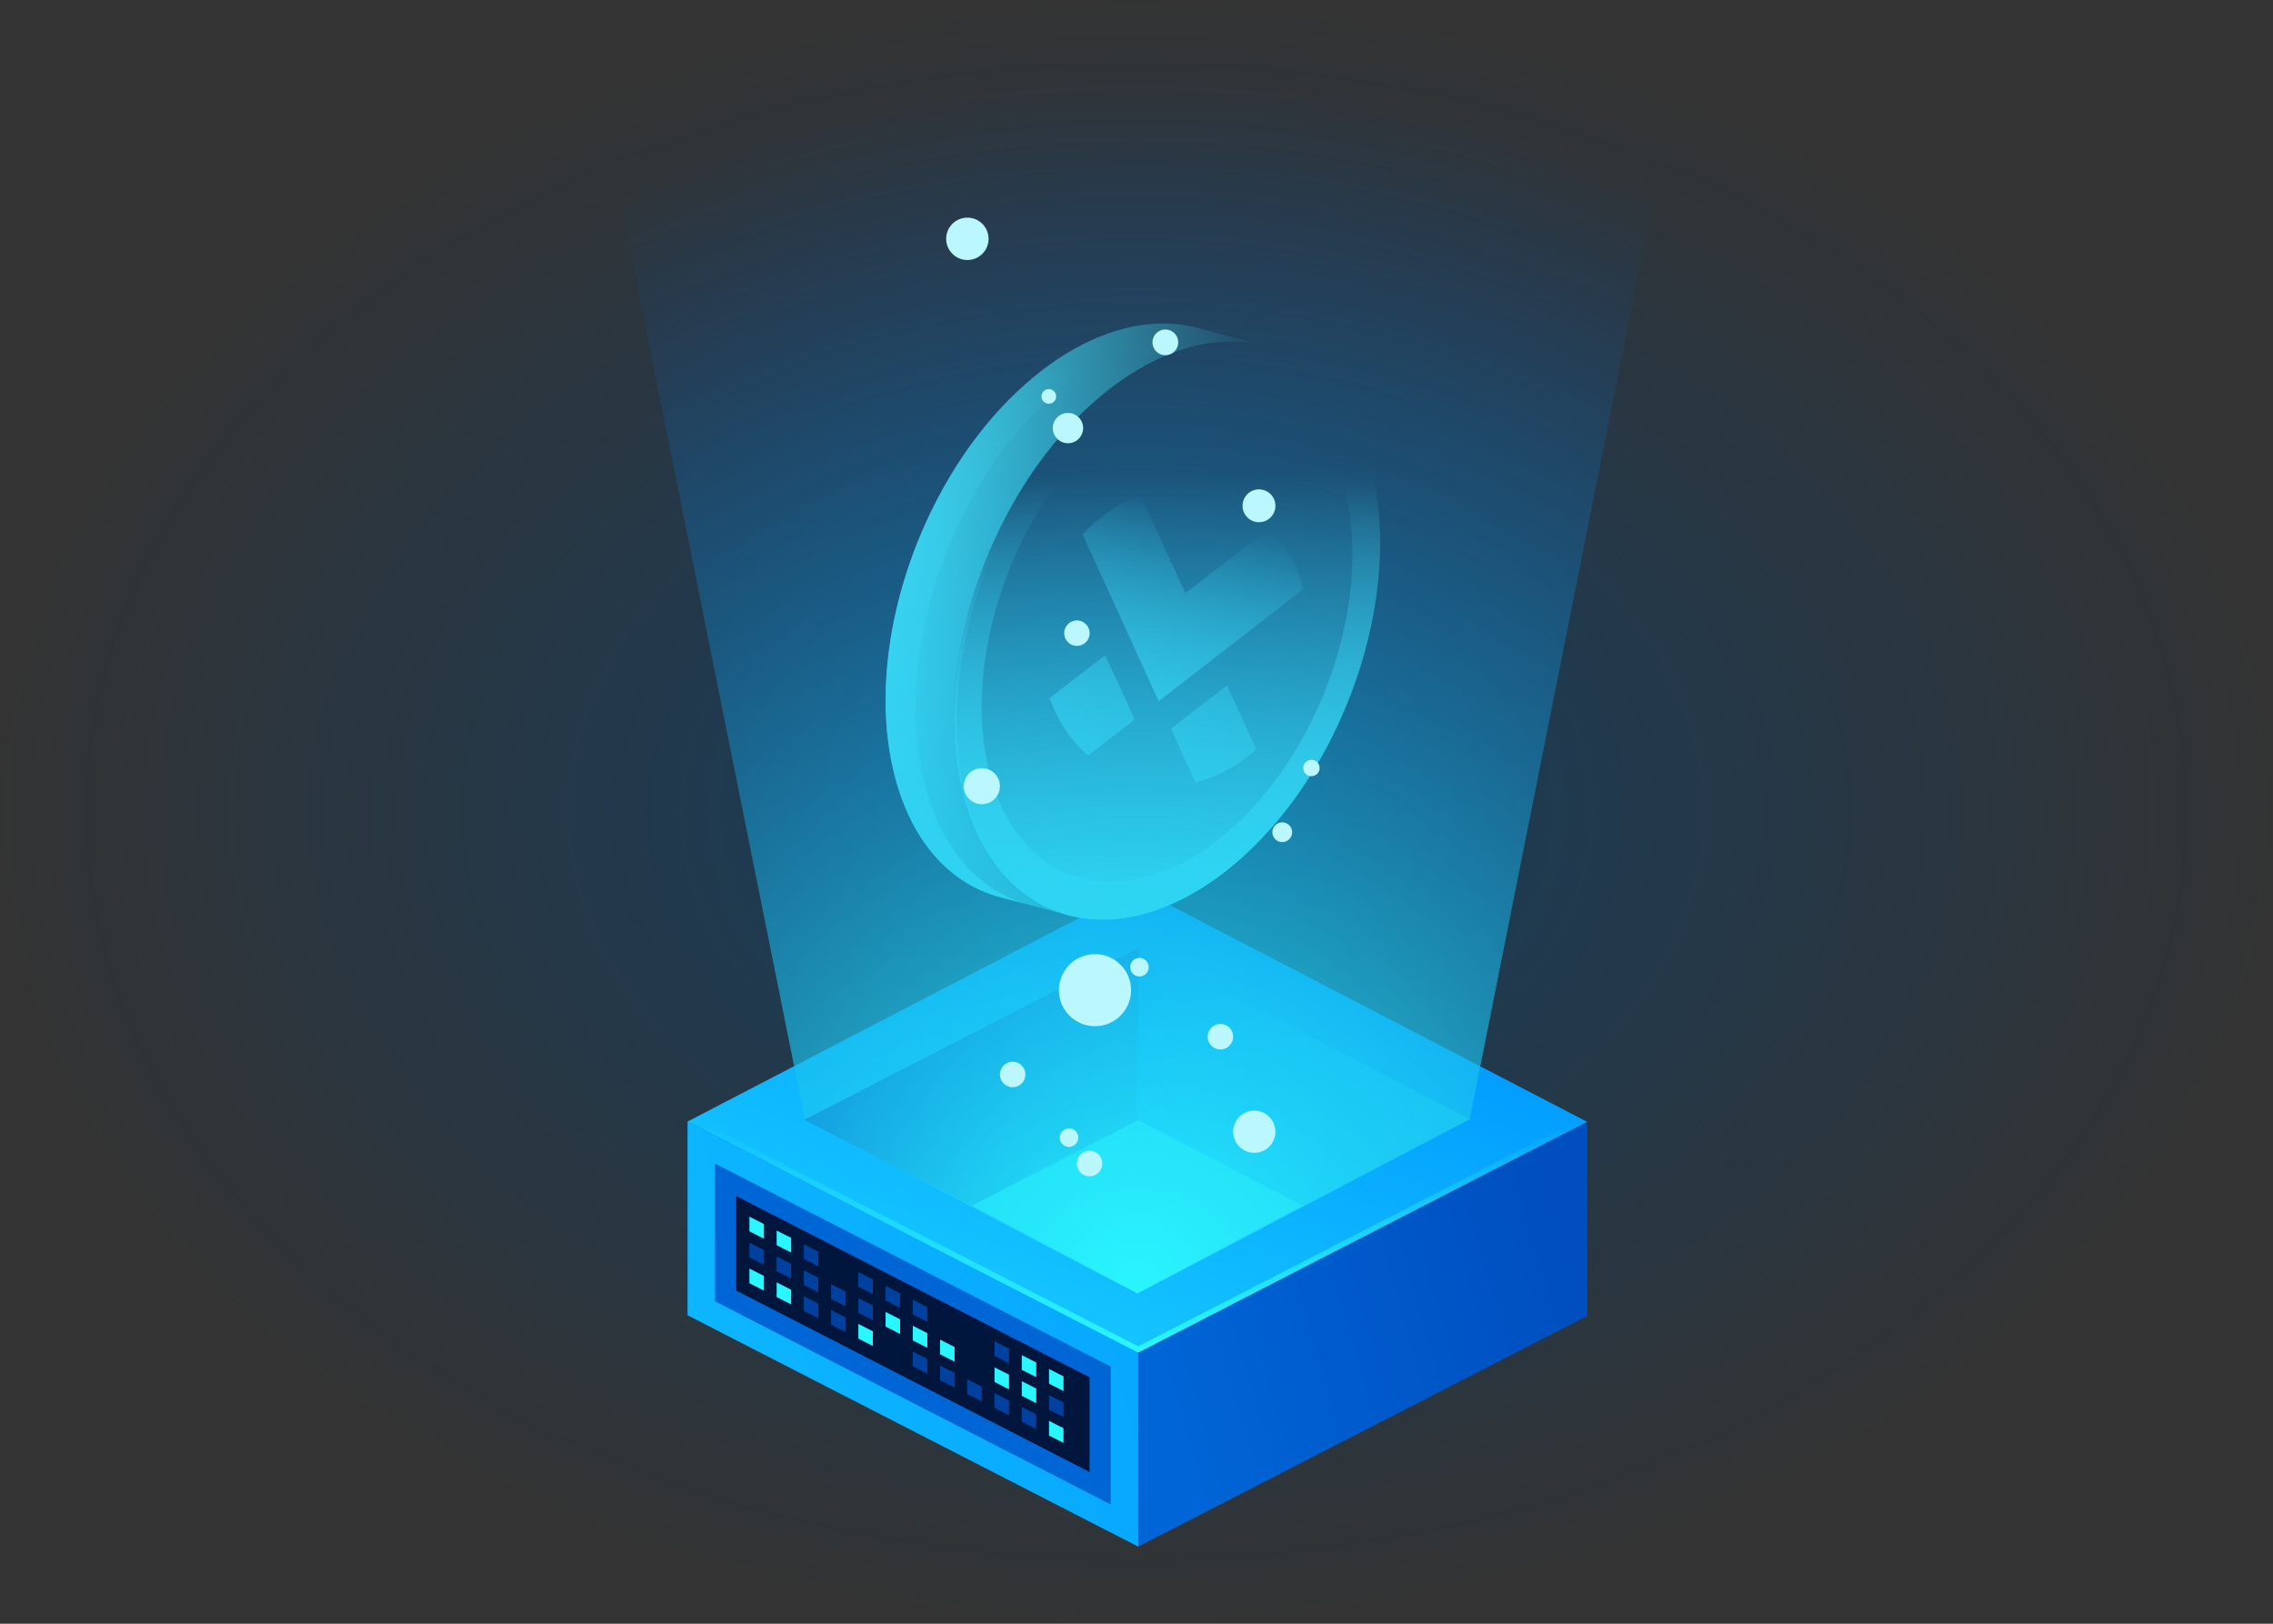
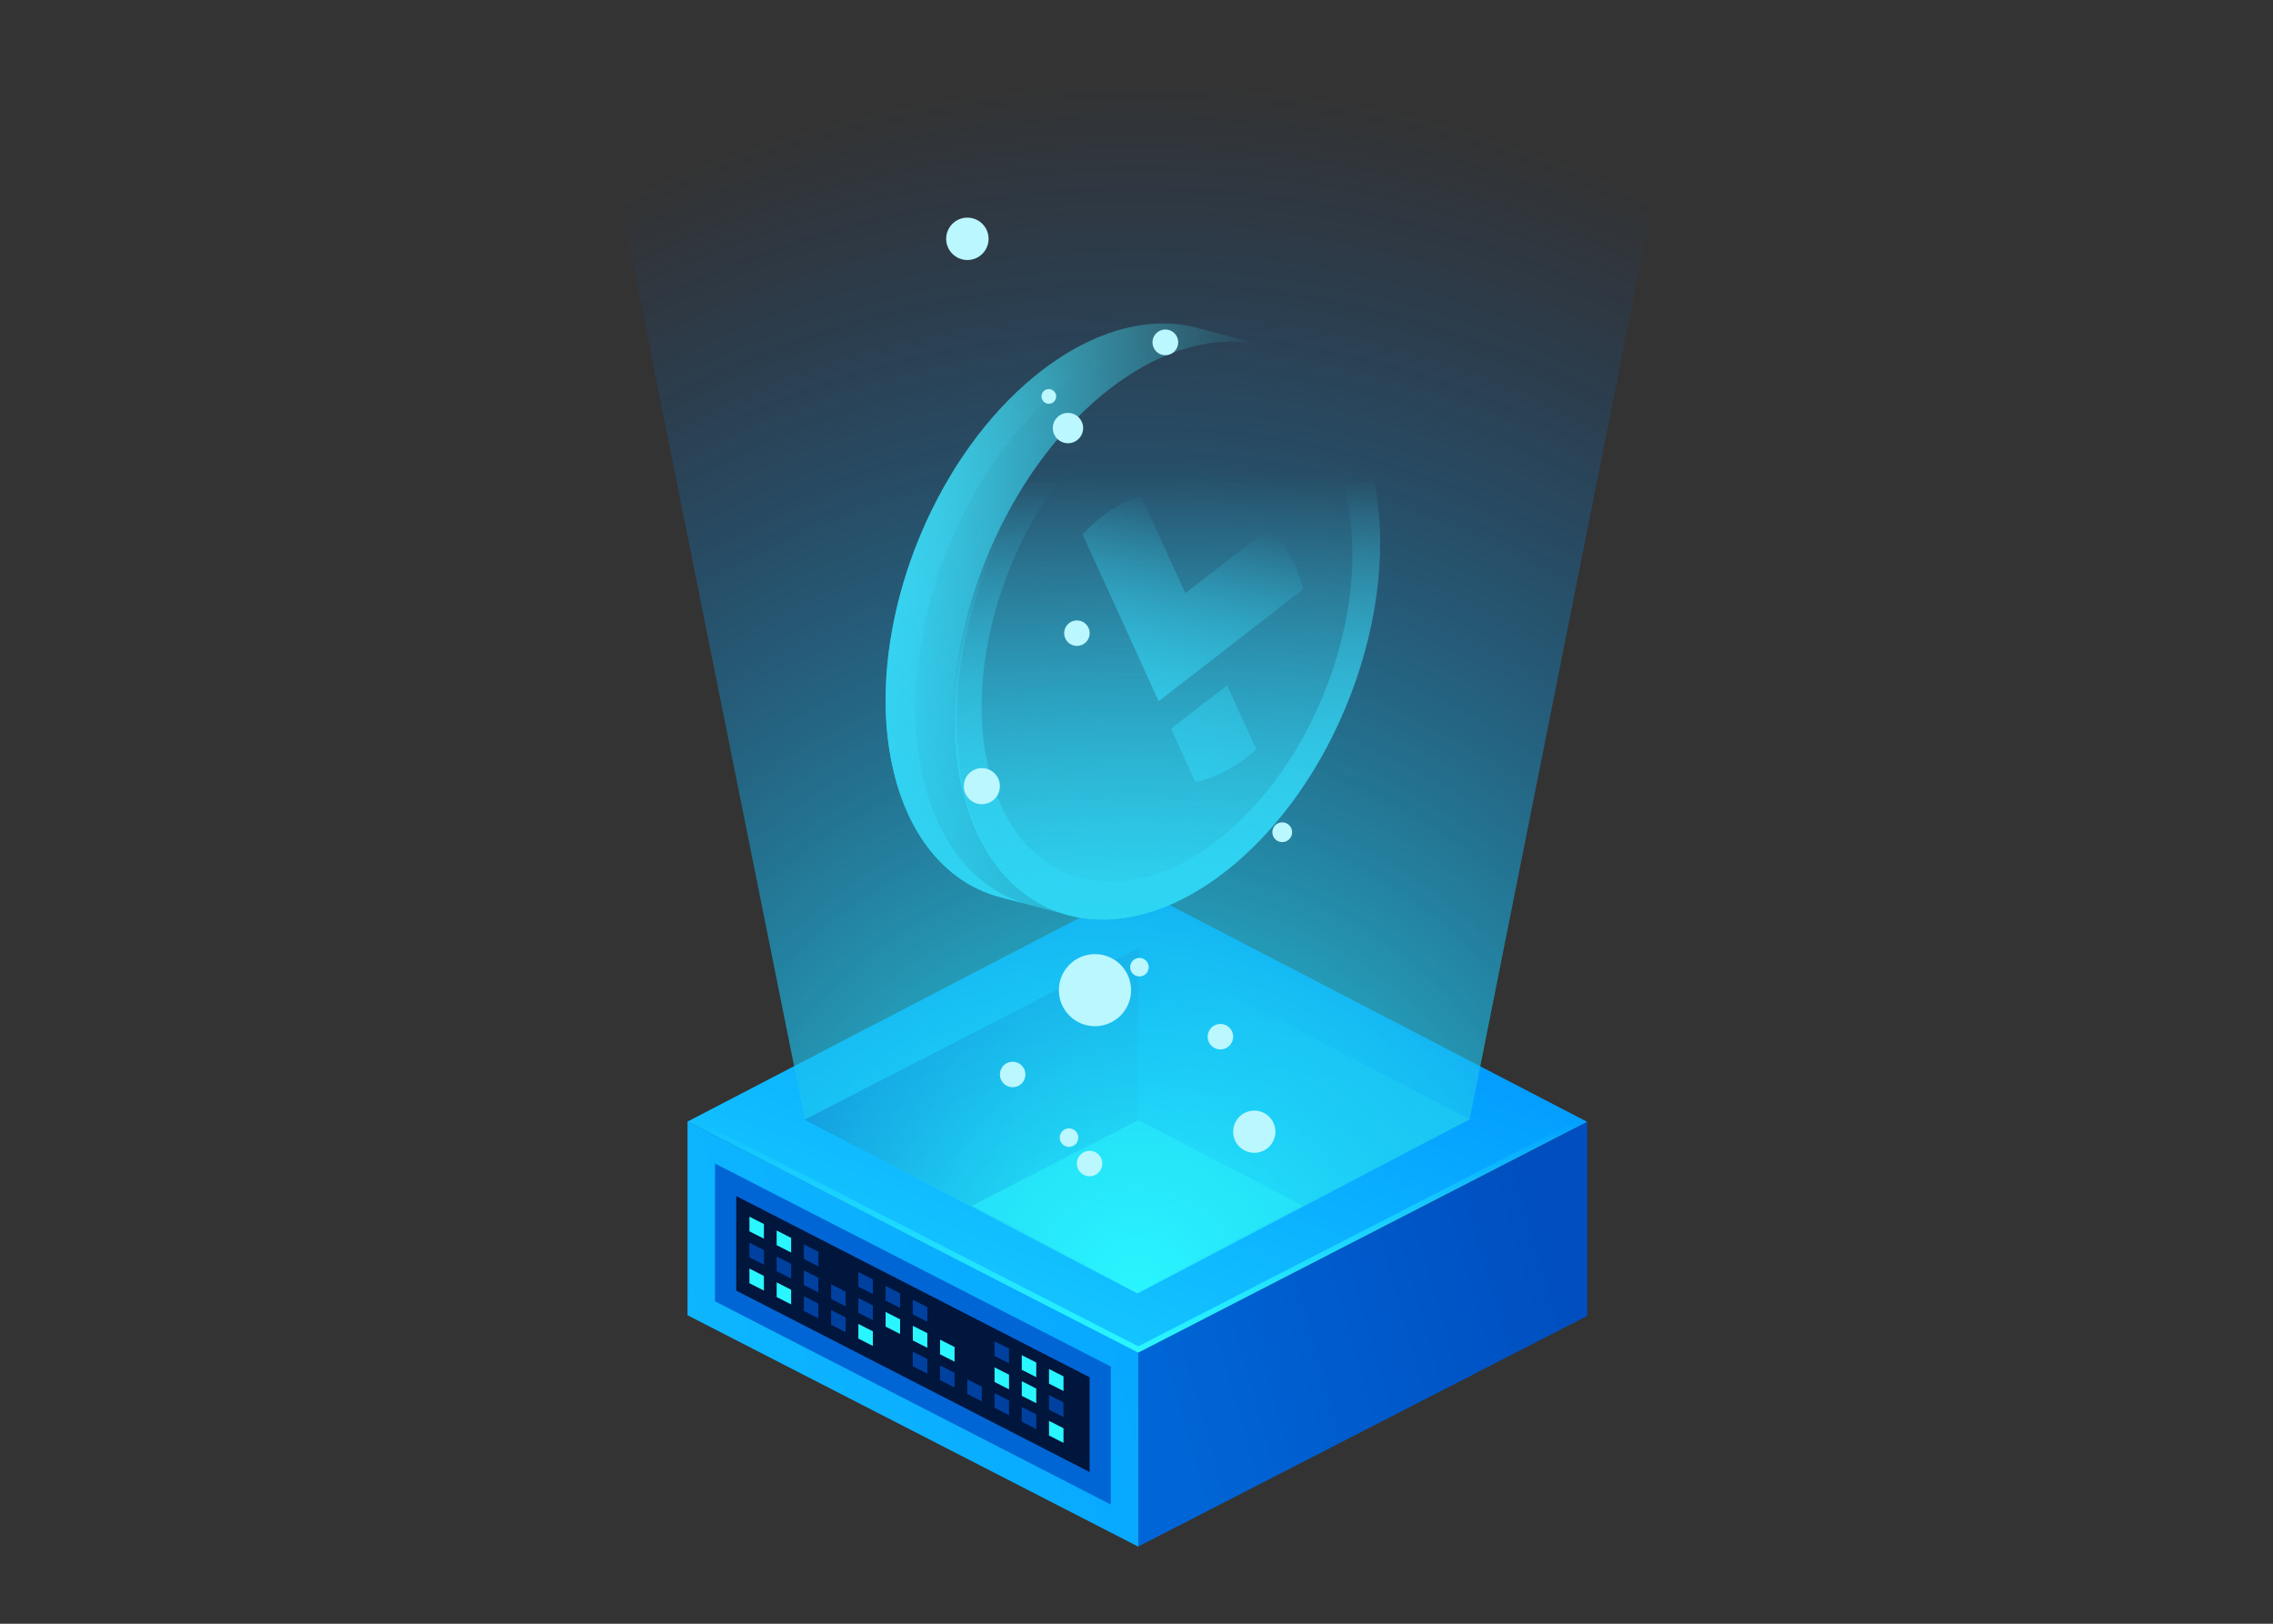
<svg xmlns="http://www.w3.org/2000/svg" width="588" height="420" viewBox="0 0 588 420" fill="none">
  <rect x="0" y="0" width="588" height="420" fill="#333333" stroke="none" />
-   <rect width="588" height="420" fill="url(#paint0_radial_952_7746)" fill-opacity="0.6" />
  <path d="M177.857 290.106L294.248 349.934L410.61 290.184L294.095 229.7L177.857 290.106Z" fill="url(#paint1_linear_952_7746)" />
  <path d="M294.396 349.87V400.058L410.61 340.374V290.185L294.396 349.87Z" fill="url(#paint2_linear_952_7746)" />
  <path d="M294.459 349.869V400.057L177.857 340.202V290.077L294.459 349.869Z" fill="url(#paint3_linear_952_7746)" />
  <path d="M187.709 335.217V305.168L284.608 354.855V384.959L187.709 335.217Z" fill="#00163D" />
  <path d="M287.35 389.163L184.963 336.605V300.966L287.35 353.467V389.163ZM190.45 333.829L281.864 380.754V356.243L190.45 309.37V333.829Z" fill="url(#paint4_linear_952_7746)" />
  <path d="M271.367 357.896L275.118 359.803V356.014L271.367 354.106V357.896Z" fill="#2AF6FF" />
  <path d="M264.321 354.315L268.071 356.221V352.432L264.321 350.524V354.315Z" fill="#2AF6FF" />
  <path d="M257.276 350.732L261.026 352.639V348.848L257.276 346.942V350.732Z" fill="#0041A0" />
  <path d="M250.23 347.151L253.98 349.057V345.268L250.23 343.36V347.151Z" fill="#00163D" />
  <path d="M243.185 343.568L246.935 345.476V341.685L243.185 339.779V343.568Z" fill="#00163D" />
  <path d="M236.139 339.986L239.891 341.894V338.105L236.139 336.197V339.986Z" fill="#0041A0" />
  <path d="M229.094 336.406L232.844 338.312V334.523L229.094 332.615V336.406Z" fill="#0041A0" />
  <path d="M222.048 332.823L225.798 334.731V330.94L222.048 329.034V332.823Z" fill="#0041A0" />
  <path d="M215.003 329.241L218.753 331.149V327.359L215.003 325.452V329.241Z" fill="#00163D" />
  <path d="M207.957 325.659L211.707 327.565V323.776L207.957 321.87V325.659Z" fill="#0041A0" />
  <path d="M200.912 322.077L204.662 323.985V320.195L200.912 318.288V322.077Z" fill="#2AF6FF" />
  <path d="M193.866 318.497L197.616 320.402V316.613L193.866 314.706V318.497Z" fill="#2AF6FF" />
  <path d="M271.367 364.632L275.118 366.538V362.749L271.367 360.843V364.632Z" fill="#0041A0" />
  <path d="M264.321 361.05L268.071 362.957V359.168L264.321 357.261V361.05Z" fill="#2AF6FF" />
  <path d="M257.276 357.468L261.026 359.374V355.585L257.276 353.678V357.468Z" fill="#2AF6FF" />
-   <path d="M250.23 353.887L253.98 355.794V352.003L250.23 350.098V353.887Z" fill="#00163D" />
  <path d="M243.185 350.304L246.935 352.211V348.422L243.185 346.515V350.304Z" fill="#2AF6FF" />
  <path d="M236.139 346.722L239.891 348.628V344.839L236.139 342.932V346.722Z" fill="#2AF6FF" />
  <path d="M229.094 343.141L232.844 345.048V341.257L229.094 339.352V343.141Z" fill="#2AF6FF" />
  <path d="M222.048 339.56L225.798 341.466V337.677L222.048 335.77V339.56Z" fill="#0041A0" />
  <path d="M215.003 335.978L218.753 337.883V334.094L215.003 332.188V335.978Z" fill="#0041A0" />
  <path d="M207.957 332.396L211.707 334.303V330.512L207.957 328.606V332.396Z" fill="#0041A0" />
  <path d="M200.912 328.814L204.662 330.72V326.931L200.912 325.023V328.814Z" fill="#0041A0" />
  <path d="M193.866 325.232L197.616 327.139V323.348L193.866 321.442V325.232Z" fill="#0041A0" />
  <path d="M271.367 371.314L275.118 373.221V369.432L271.367 367.524V371.314Z" fill="#2AF6FF" />
  <path d="M264.321 367.733L268.071 369.639V365.85L264.321 363.942V367.733Z" fill="#0041A0" />
  <path d="M257.276 364.15L261.026 366.058V362.267L257.276 360.361V364.15Z" fill="#0041A0" />
  <path d="M250.23 360.568L253.98 362.476V358.687L250.23 356.779V360.568Z" fill="#0041A0" />
  <path d="M243.185 356.988L246.935 358.896V355.105L243.185 353.199V356.988Z" fill="#0041A0" />
  <path d="M236.139 353.405L239.891 355.313V351.522L236.139 349.616V353.405Z" fill="#0041A0" />
  <path d="M229.094 349.824L232.844 351.73V347.941L229.094 346.033V349.824Z" fill="#00163D" />
  <path d="M222.048 346.241L225.798 348.149V344.358L222.048 342.452V346.241Z" fill="#2AF6FF" />
  <path d="M215.003 342.659L218.753 344.567V340.777L215.003 338.87V342.659Z" fill="#0041A0" />
  <path d="M207.957 339.08L211.707 340.985V337.196L207.957 335.289V339.08Z" fill="#0041A0" />
  <path d="M200.912 335.496L204.662 337.403V333.613L200.912 331.707V335.496Z" fill="#2AF6FF" />
  <path d="M193.866 331.916L197.616 333.821V330.032L193.866 328.125V331.916Z" fill="#2AF6FF" />
  <path d="M294.459 348.238L179.445 289.262L177.857 290.078L294.459 349.87L410.61 290.183L409.021 289.37L294.459 348.238Z" fill="url(#paint5_linear_952_7746)" style="mix-blend-mode:screen" />
  <path d="M208.201 289.578L293.621 333.937L294.689 245.113L208.201 289.578Z" fill="url(#paint6_linear_952_7746)" />
  <path d="M293.621 333.937L380.201 289.519L294.689 245.113L293.621 333.937Z" fill="url(#paint7_linear_952_7746)" />
  <path d="M251.419 311.871L293.913 333.938L336.983 311.841L294.444 289.752L251.419 311.871Z" fill="url(#paint8_radial_952_7746)" />
  <path d="M294.689 245.113L208.201 289.578L293.621 333.937L380.201 289.519L294.689 245.113Z" fill="url(#paint9_radial_952_7746)" />
  <path d="M309.744 84.805C309.618 84.772 309.492 84.739 309.365 84.707C308.247 84.427 307.11 84.202 305.957 84.036C304.812 83.87 303.651 83.763 302.475 83.711C301.288 83.66 300.088 83.666 298.871 83.73C297.626 83.796 296.367 83.925 295.095 84.115C293.763 84.315 292.418 84.583 291.061 84.92C289.597 85.282 288.12 85.728 286.634 86.255C284.951 86.85 283.256 87.552 281.556 88.359C279.371 89.395 277.177 90.606 274.981 91.995C272.474 93.58 269.965 95.399 267.473 97.45C261.316 102.519 255.745 108.614 250.878 115.395C249.129 117.831 247.471 120.354 245.909 122.951C244.678 124.997 243.505 127.089 242.396 129.219C241.431 131.07 240.515 132.947 239.648 134.849C238.847 136.603 238.089 138.377 237.372 140.166C236.691 141.868 236.049 143.583 235.447 145.308C234.862 146.988 234.315 148.675 233.806 150.372C233.302 152.053 232.837 153.739 232.409 155.43C231.98 157.131 231.592 158.834 231.244 160.541C230.888 162.282 230.575 164.027 230.305 165.767C230.024 167.583 229.79 169.397 229.606 171.206C229.406 173.149 229.265 175.085 229.183 177.009C229.088 179.177 229.069 181.327 229.124 183.456C229.193 186.048 229.375 188.605 229.675 191.119C230.107 194.745 230.783 198.275 231.716 201.673C236.311 218.395 246.277 228.771 258.7 232.052L276.369 236.719C263.947 233.438 253.982 223.063 249.385 206.34C248.451 202.944 247.774 199.412 247.344 195.786C247.045 193.274 246.862 190.716 246.793 188.123C246.737 185.994 246.757 183.842 246.852 181.676C246.934 179.752 247.077 177.816 247.275 175.873C247.459 174.064 247.693 172.252 247.974 170.434C248.244 168.693 248.557 166.949 248.913 165.208C249.261 163.503 249.649 161.798 250.078 160.099C250.504 158.407 250.971 156.72 251.475 155.041C251.984 153.345 252.533 151.656 253.116 149.977C253.718 148.251 254.36 146.535 255.041 144.836C255.757 143.046 256.516 141.272 257.317 139.517C258.185 137.616 259.102 135.738 260.067 133.888C261.175 131.758 262.347 129.666 263.578 127.619C265.14 125.023 266.798 122.5 268.547 120.064C273.413 113.284 278.987 107.187 285.142 102.119C287.635 100.066 290.143 98.249 292.65 96.663C294.845 95.275 297.04 94.064 299.225 93.027C300.925 92.221 302.62 91.518 304.303 90.924C305.789 90.398 307.265 89.953 308.73 89.589C310.087 89.251 311.431 88.985 312.764 88.784C314.036 88.594 315.295 88.466 316.54 88.399C317.755 88.335 318.957 88.329 320.144 88.381C321.32 88.432 322.481 88.541 323.626 88.706C324.779 88.872 325.916 89.097 327.034 89.377C327.161 89.409 327.287 89.44 327.413 89.475L309.744 84.808V84.805Z" fill="url(#paint10_linear_952_7746)" />
  <path d="M285.145 102.116C314.136 78.246 345.152 86.189 354.408 119.868C363.658 153.531 347.648 200.195 318.657 224.065C289.655 247.946 258.639 240.004 249.387 206.339C240.133 172.661 256.142 125.996 285.145 102.116Z" fill="url(#paint11_linear_952_7746)" />
  <path d="M239.412 203.762C238.478 200.364 237.801 196.834 237.37 193.208C237.072 190.695 236.889 188.136 236.82 185.544C236.764 183.415 236.784 181.264 236.878 179.097C236.961 177.173 237.103 175.236 237.301 173.294C237.486 171.486 237.72 169.673 238 167.856C238.271 166.115 238.584 164.371 238.94 162.628C239.288 160.925 239.676 159.22 240.105 157.519C240.531 155.829 240.998 154.14 241.502 152.461C242.01 150.765 242.56 149.076 243.143 147.397C243.745 145.671 244.387 143.955 245.068 142.255C245.785 140.466 246.542 138.692 247.344 136.937C248.212 135.036 249.129 133.157 250.092 131.308C251.202 129.178 252.374 127.086 253.605 125.039C255.167 122.443 256.825 119.92 258.574 117.484C263.44 110.702 269.013 104.607 275.169 99.539C277.662 97.484 280.17 95.669 282.677 94.082C284.872 92.695 287.066 91.484 289.252 90.447C290.953 89.641 292.649 88.938 294.33 88.344C295.815 87.816 297.292 87.373 298.757 87.009C300.113 86.671 301.458 86.405 302.791 86.204C304.063 86.014 305.322 85.886 306.567 85.819C307.782 85.754 308.984 85.749 310.17 85.799C311.347 85.85 312.508 85.96 313.652 86.125C314.806 86.291 315.943 86.514 317.061 86.794C317.188 86.827 317.314 86.859 317.44 86.893L326.2 89.207C326.477 89.269 326.762 89.301 327.037 89.371C327.164 89.403 327.29 89.434 327.416 89.469L309.747 84.802C309.621 84.769 309.495 84.736 309.368 84.704C308.25 84.424 307.113 84.199 305.96 84.033C304.815 83.867 303.654 83.759 302.478 83.708C301.291 83.657 300.091 83.663 298.874 83.727C297.629 83.793 296.37 83.922 295.098 84.112C293.766 84.312 292.421 84.58 291.064 84.917C289.6 85.28 288.123 85.725 286.637 86.252C284.954 86.847 283.259 87.549 281.559 88.356C279.374 89.392 277.18 90.603 274.984 91.99C272.477 93.577 269.968 95.394 267.476 97.447C261.319 102.516 255.747 108.611 250.881 115.392C249.132 117.828 247.474 120.351 245.912 122.948C244.681 124.994 243.508 127.086 242.399 129.217C241.434 131.065 240.518 132.944 239.651 134.846C238.85 136.6 238.092 138.374 237.375 140.164C236.694 141.865 236.052 143.581 235.45 145.305C234.865 146.985 234.318 148.672 233.809 150.369C233.305 152.05 232.84 153.736 232.412 155.427C231.983 157.128 231.595 158.832 231.247 160.538C230.891 162.279 230.578 164.025 230.308 165.764C230.027 167.58 229.793 169.394 229.609 171.203C229.409 173.146 229.268 175.082 229.186 177.006C229.091 179.174 229.071 181.324 229.127 183.453C229.196 186.045 229.378 188.604 229.678 191.116C230.11 194.742 230.786 198.272 231.719 201.67C236.314 218.393 246.28 228.768 258.703 232.049L264.913 233.69C253.188 229.994 243.824 219.808 239.415 203.762H239.412Z" fill="url(#paint12_linear_952_7746)" />
  <path d="M285.145 102.116C256.142 125.995 240.133 172.659 249.387 206.338C258.639 240.002 289.655 247.945 318.657 224.064C347.648 200.193 363.658 153.529 354.408 119.866C345.152 86.188 314.136 78.247 285.145 102.116ZM316.478 216.136C291.246 236.911 264.263 230.001 256.216 200.715C248.163 171.416 262.092 130.82 287.323 110.045C312.544 89.279 339.528 96.189 347.577 125.488C355.626 154.773 341.698 195.37 316.478 216.136Z" fill="url(#paint13_linear_952_7746)" />
  <path d="M250.122 206.98C240.868 173.302 256.877 126.638 285.882 102.759C305.699 86.439 326.455 85.007 340.567 96.482C326.448 84.337 305.316 85.507 285.145 102.116C256.142 125.995 240.133 172.659 249.387 206.338C252.314 216.989 257.428 225.045 263.96 230.353C257.785 225.045 252.937 217.221 250.122 206.98Z" fill="url(#paint14_linear_952_7746)" />
  <path opacity="0.7" d="M311.275 182.006L302.933 188.498L309.226 202.337C315.006 200.95 320.401 198.006 324.994 193.836L317.442 177.306L311.275 182.006Z" fill="url(#paint15_linear_952_7746)" />
-   <path opacity="0.7" d="M285.898 169.462L271.505 180.577C273.579 186.391 277.012 191.57 281.492 195.435L293.516 186.117L289.162 176.491L285.898 169.462Z" fill="url(#paint16_linear_952_7746)" />
  <path d="M337.126 152.395C336.522 149.973 335.654 147.649 334.613 145.443C333.027 142.129 330.99 139.083 328.555 136.479L306.599 153.465L306.624 153.363L295.061 128.156C291.692 129.328 288.469 131.075 285.52 133.27C283.57 134.737 281.717 136.391 280.053 138.253L292.103 164.608L299.677 181.246L299.683 181.416L314.204 170.171L337.126 152.395Z" fill="url(#paint17_linear_952_7746)" />
  <g style="mix-blend-mode:screen">
    <path d="M380.201 289.519L294.234 334.562L208.201 289.577L154 19.941H434L380.201 289.519Z" fill="url(#paint18_radial_952_7746)" />
  </g>
  <path d="M319.006 292.732C319.006 295.746 321.453 298.19 324.471 298.19C327.49 298.19 329.937 295.746 329.937 292.732C329.937 289.717 327.49 287.273 324.471 287.273C321.453 287.273 319.006 289.717 319.006 292.732Z" fill="#BBF7FF" />
  <path d="M273.919 256.116C273.919 261.265 278.098 265.441 283.256 265.441C288.414 265.441 292.592 261.267 292.592 256.116C292.592 250.965 288.412 246.792 283.256 246.792C278.1 246.792 273.919 250.966 273.919 256.116Z" fill="#BBF7FF" />
  <path d="M292.357 250.172C292.357 251.495 293.432 252.568 294.756 252.568C296.081 252.568 297.155 251.495 297.155 250.172C297.155 248.849 296.081 247.776 294.756 247.776C293.432 247.776 292.357 248.849 292.357 250.172Z" fill="#BBF7FF" />
  <path d="M274.146 294.26C274.146 295.583 275.22 296.656 276.544 296.656C277.869 296.656 278.943 295.583 278.943 294.26C278.943 292.937 277.869 291.864 276.544 291.864C275.22 291.864 274.146 292.937 274.146 294.26Z" fill="#BBF7FF" />
  <path d="M253.994 208.013C256.572 208.013 258.662 205.925 258.662 203.35C258.662 200.775 256.572 198.688 253.994 198.688C251.415 198.688 249.325 200.775 249.325 203.35C249.325 205.925 251.415 208.013 253.994 208.013Z" fill="#BBF7FF" />
  <path d="M331.701 217.822C333.114 217.822 334.26 216.678 334.26 215.266C334.26 213.854 333.114 212.71 331.701 212.71C330.287 212.71 329.142 213.854 329.142 215.266C329.142 216.678 330.287 217.822 331.701 217.822Z" fill="#BBF7FF" />
  <path d="M275.286 163.778C275.286 165.598 276.763 167.075 278.587 167.075C280.412 167.075 281.888 165.6 281.888 163.778C281.888 161.956 280.41 160.481 278.587 160.481C276.765 160.481 275.286 161.957 275.286 163.778Z" fill="#BBF7FF" />
  <path d="M258.661 277.927C258.661 279.747 260.138 281.225 261.962 281.225C263.787 281.225 265.263 279.749 265.263 277.927C265.263 276.105 263.785 274.631 261.962 274.631C260.14 274.631 258.661 276.107 258.661 277.927Z" fill="#BBF7FF" />
  <path d="M278.563 300.967C278.563 302.788 280.041 304.265 281.865 304.265C283.69 304.265 285.166 302.789 285.166 300.967C285.166 299.145 283.688 297.671 281.865 297.671C280.043 297.671 278.563 299.147 278.563 300.967Z" fill="#BBF7FF" />
  <path d="M312.404 268.153C312.404 269.973 313.882 271.45 315.706 271.45C317.53 271.45 319.007 269.975 319.007 268.153C319.007 266.331 317.529 264.856 315.706 264.856C313.883 264.856 312.404 266.332 312.404 268.153Z" fill="#BBF7FF" />
-   <path d="M321.432 130.832C321.432 133.176 323.336 135.079 325.685 135.079C328.034 135.079 329.938 133.178 329.938 130.832C329.938 128.485 328.034 126.584 325.685 126.584C323.336 126.584 321.432 128.485 321.432 130.832Z" fill="#BBF7FF" />
-   <path d="M337.125 198.65C337.125 199.824 338.078 200.773 339.251 200.773C340.424 200.773 341.377 199.822 341.377 198.65C341.377 197.479 340.424 196.527 339.251 196.527C338.078 196.527 337.125 197.479 337.125 198.65Z" fill="#BBF7FF" />
  <path d="M298.13 88.554C298.13 90.392 299.623 91.883 301.463 91.883C303.304 91.883 304.797 90.392 304.797 88.554C304.797 86.715 303.304 85.225 301.463 85.225C299.623 85.225 298.13 86.715 298.13 88.554Z" fill="#BBF7FF" />
  <path d="M272.345 110.728C272.345 112.893 274.103 114.649 276.271 114.649C278.439 114.649 280.197 112.893 280.197 110.728C280.197 108.563 278.439 106.807 276.271 106.807C274.103 106.807 272.345 108.563 272.345 110.728Z" fill="#BBF7FF" />
  <path d="M269.421 102.542C269.421 103.589 270.27 104.437 271.319 104.437C272.368 104.437 273.217 103.589 273.217 102.542C273.217 101.495 272.368 100.646 271.319 100.646C270.27 100.646 269.421 101.495 269.421 102.542Z" fill="#BBF7FF" />
  <path d="M244.763 61.775C244.763 64.8 247.219 67.254 250.249 67.254C253.28 67.254 255.734 64.802 255.734 61.775C255.734 58.749 253.278 56.296 250.249 56.296C247.22 56.296 244.763 58.749 244.763 61.775Z" fill="#BBF7FF" />
  <defs>
    <radialGradient id="paint0_radial_952_7746" cx="0" cy="0" r="1" gradientUnits="userSpaceOnUse" gradientTransform="translate(294 210) rotate(-90) scale(210 294)">
      <stop stop-color="#00447B" />
      <stop offset="1" stop-color="#00447B" stop-opacity="0" />
    </radialGradient>
    <linearGradient id="paint1_linear_952_7746" x1="274.995" y1="342.937" x2="313.583" y2="236.784" gradientUnits="userSpaceOnUse">
      <stop stop-color="#14C5FF" />
      <stop offset="1" stop-color="#0098FF" />
    </linearGradient>
    <linearGradient id="paint2_linear_952_7746" x1="406.72" y1="329.618" x2="296.975" y2="361.078" gradientUnits="userSpaceOnUse">
      <stop stop-color="#004EBF" />
      <stop offset="1" stop-color="#0066D7" />
    </linearGradient>
    <linearGradient id="paint3_linear_952_7746" x1="61.615" y1="384.145" x2="418.417" y2="304.06" gradientUnits="userSpaceOnUse">
      <stop stop-color="#14C5FF" />
      <stop offset="1" stop-color="#0098FF" />
    </linearGradient>
    <linearGradient id="paint4_linear_952_7746" x1="-316.743" y1="345.065" x2="-315.243" y2="345.065" gradientUnits="userSpaceOnUse">
      <stop stop-color="#0098FF" />
      <stop offset="1" stop-color="#0166D5" />
    </linearGradient>
    <linearGradient id="paint5_linear_952_7746" x1="294.03" y1="349.933" x2="294.03" y2="288.995" gradientUnits="userSpaceOnUse">
      <stop stop-color="#2AF6FF" />
      <stop offset="1" stop-color="#2AF6FF" stop-opacity="0" />
    </linearGradient>
    <linearGradient id="paint6_linear_952_7746" x1="207.309" y1="289.525" x2="294.05" y2="289.525" gradientUnits="userSpaceOnUse">
      <stop stop-color="#004EBF" />
      <stop offset="1" stop-color="#047FE1" />
    </linearGradient>
    <linearGradient id="paint7_linear_952_7746" x1="381.095" y1="289.525" x2="294.261" y2="289.525" gradientUnits="userSpaceOnUse">
      <stop stop-color="#14C5FF" />
      <stop offset="1" stop-color="#0098FF" />
    </linearGradient>
    <radialGradient id="paint8_radial_952_7746" cx="0" cy="0" r="1" gradientUnits="userSpaceOnUse" gradientTransform="translate(293.663 332.99) scale(0.75 0.669)">
      <stop stop-color="white" />
      <stop offset="0.5" stop-color="#52FDFF" />
      <stop offset="1" stop-color="#2AF6FF" />
    </radialGradient>
    <radialGradient id="paint9_radial_952_7746" cx="0" cy="0" r="1" gradientUnits="userSpaceOnUse" gradientTransform="translate(294.554 330.771) scale(0.75 0.749)">
      <stop stop-color="#9CFFFF" />
      <stop offset="0.198" stop-color="#52FDFF" />
      <stop offset="1" stop-color="#52FDFF" stop-opacity="0" />
    </radialGradient>
    <linearGradient id="paint10_linear_952_7746" x1="229.094" y1="160.193" x2="327.413" y2="160.193" gradientUnits="userSpaceOnUse">
      <stop stop-color="#52FDFF" />
      <stop offset="1" stop-color="#52FDFF" stop-opacity="0" />
    </linearGradient>
    <linearGradient id="paint11_linear_952_7746" x1="301.896" y1="235.879" x2="301.896" y2="122.542" gradientUnits="userSpaceOnUse">
      <stop stop-color="#52FDFF" />
      <stop offset="1" stop-color="#52FDFF" stop-opacity="0" />
    </linearGradient>
    <linearGradient id="paint12_linear_952_7746" x1="278.254" y1="230.921" x2="278.254" y2="94.969" gradientUnits="userSpaceOnUse">
      <stop stop-color="#52FDFF" />
      <stop offset="1" stop-color="#52FDFF" stop-opacity="0" />
    </linearGradient>
    <linearGradient id="paint13_linear_952_7746" x1="301.896" y1="233.016" x2="301.896" y2="124.583" gradientUnits="userSpaceOnUse">
      <stop stop-color="#52FDFF" />
      <stop offset="1" stop-color="#52FDFF" stop-opacity="0" />
    </linearGradient>
    <linearGradient id="paint14_linear_952_7746" x1="293.665" y1="237.923" x2="293.665" y2="140.911" gradientUnits="userSpaceOnUse">
      <stop stop-color="#52FDFF" />
      <stop offset="1" stop-color="#52FDFF" stop-opacity="0" />
    </linearGradient>
    <linearGradient id="paint15_linear_952_7746" x1="307.309" y1="204.02" x2="339.968" y2="140.789" gradientUnits="userSpaceOnUse">
      <stop stop-color="#52FDFF" />
      <stop offset="1" stop-color="#52FDFF" stop-opacity="0" />
    </linearGradient>
    <linearGradient id="paint16_linear_952_7746" x1="278.291" y1="192.169" x2="307.646" y2="130.633" gradientUnits="userSpaceOnUse">
      <stop stop-color="#52FDFF" />
      <stop offset="1" stop-color="#52FDFF" stop-opacity="0" />
    </linearGradient>
    <linearGradient id="paint17_linear_952_7746" x1="290.812" y1="197.39" x2="313.04" y2="132.128" gradientUnits="userSpaceOnUse">
      <stop stop-color="#52FDFF" />
      <stop offset="1" stop-color="#52FDFF" stop-opacity="0" />
    </linearGradient>
    <radialGradient id="paint18_radial_952_7746" cx="0" cy="0" r="1" gradientUnits="userSpaceOnUse" gradientTransform="translate(294 334.993) rotate(-90) scale(314.485 314.882)">
      <stop stop-color="#2AF6FF" />
      <stop offset="1" stop-color="#0057C8" stop-opacity="0" />
    </radialGradient>
  </defs>
</svg>